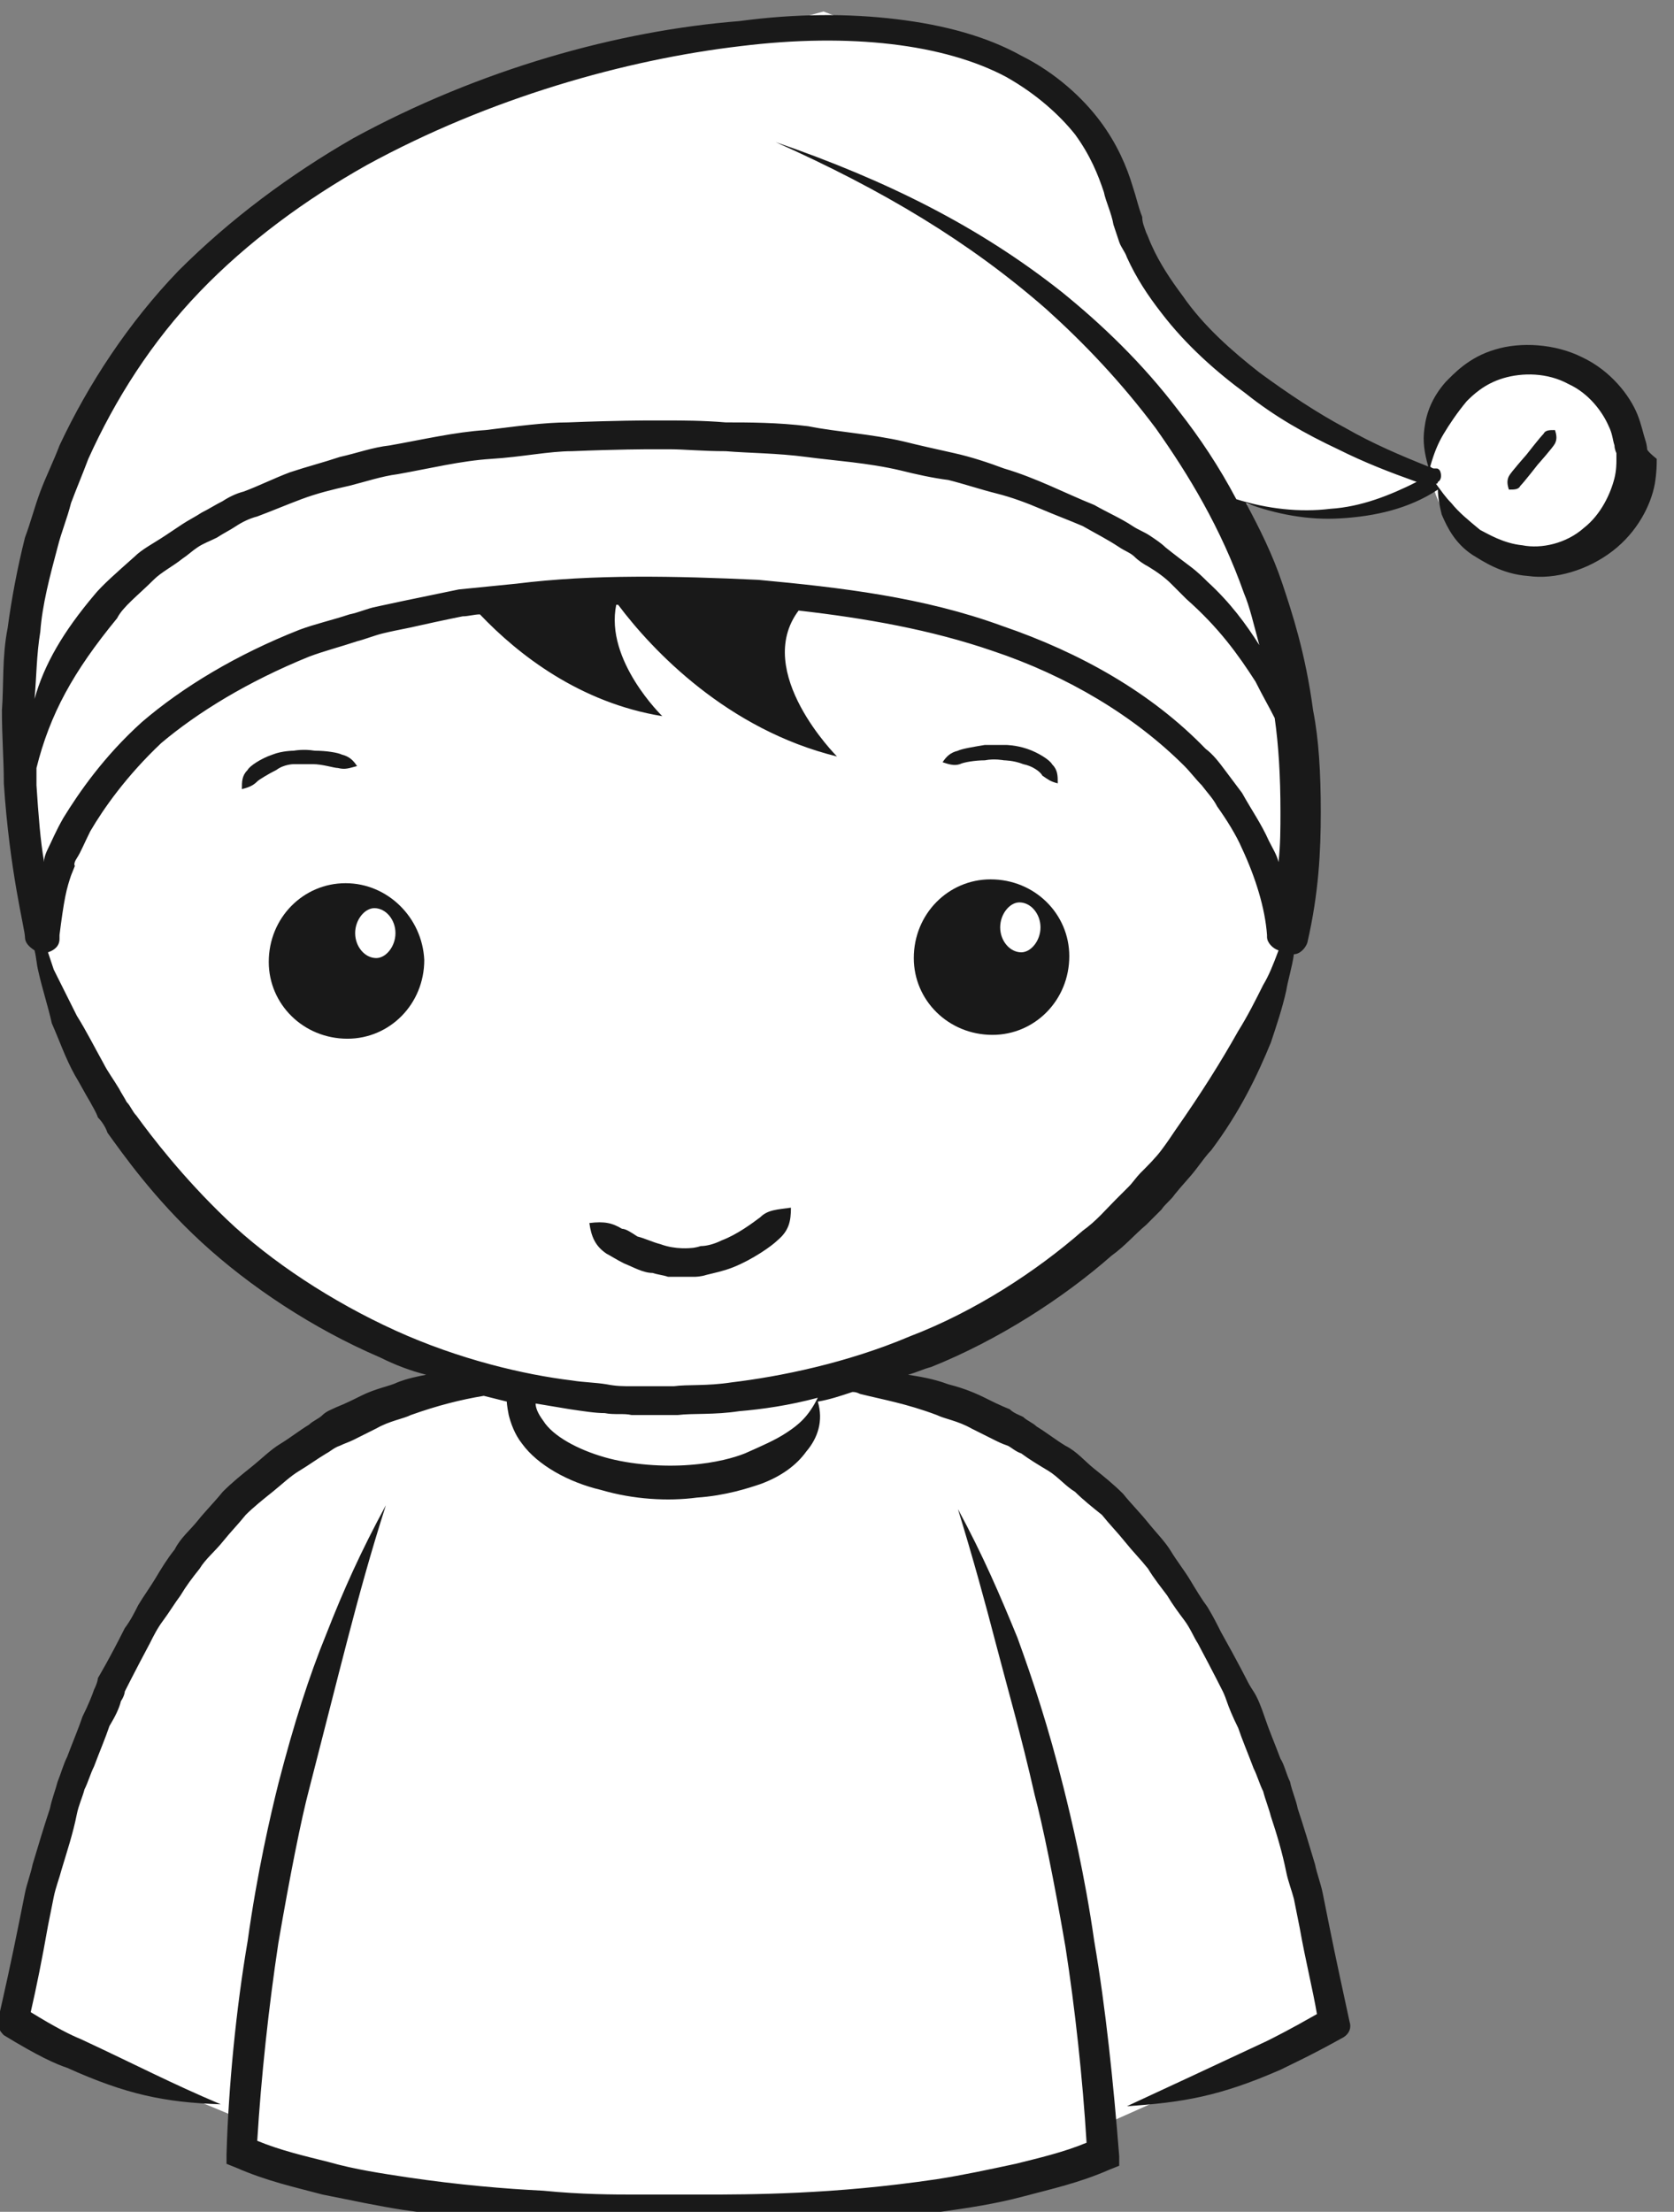
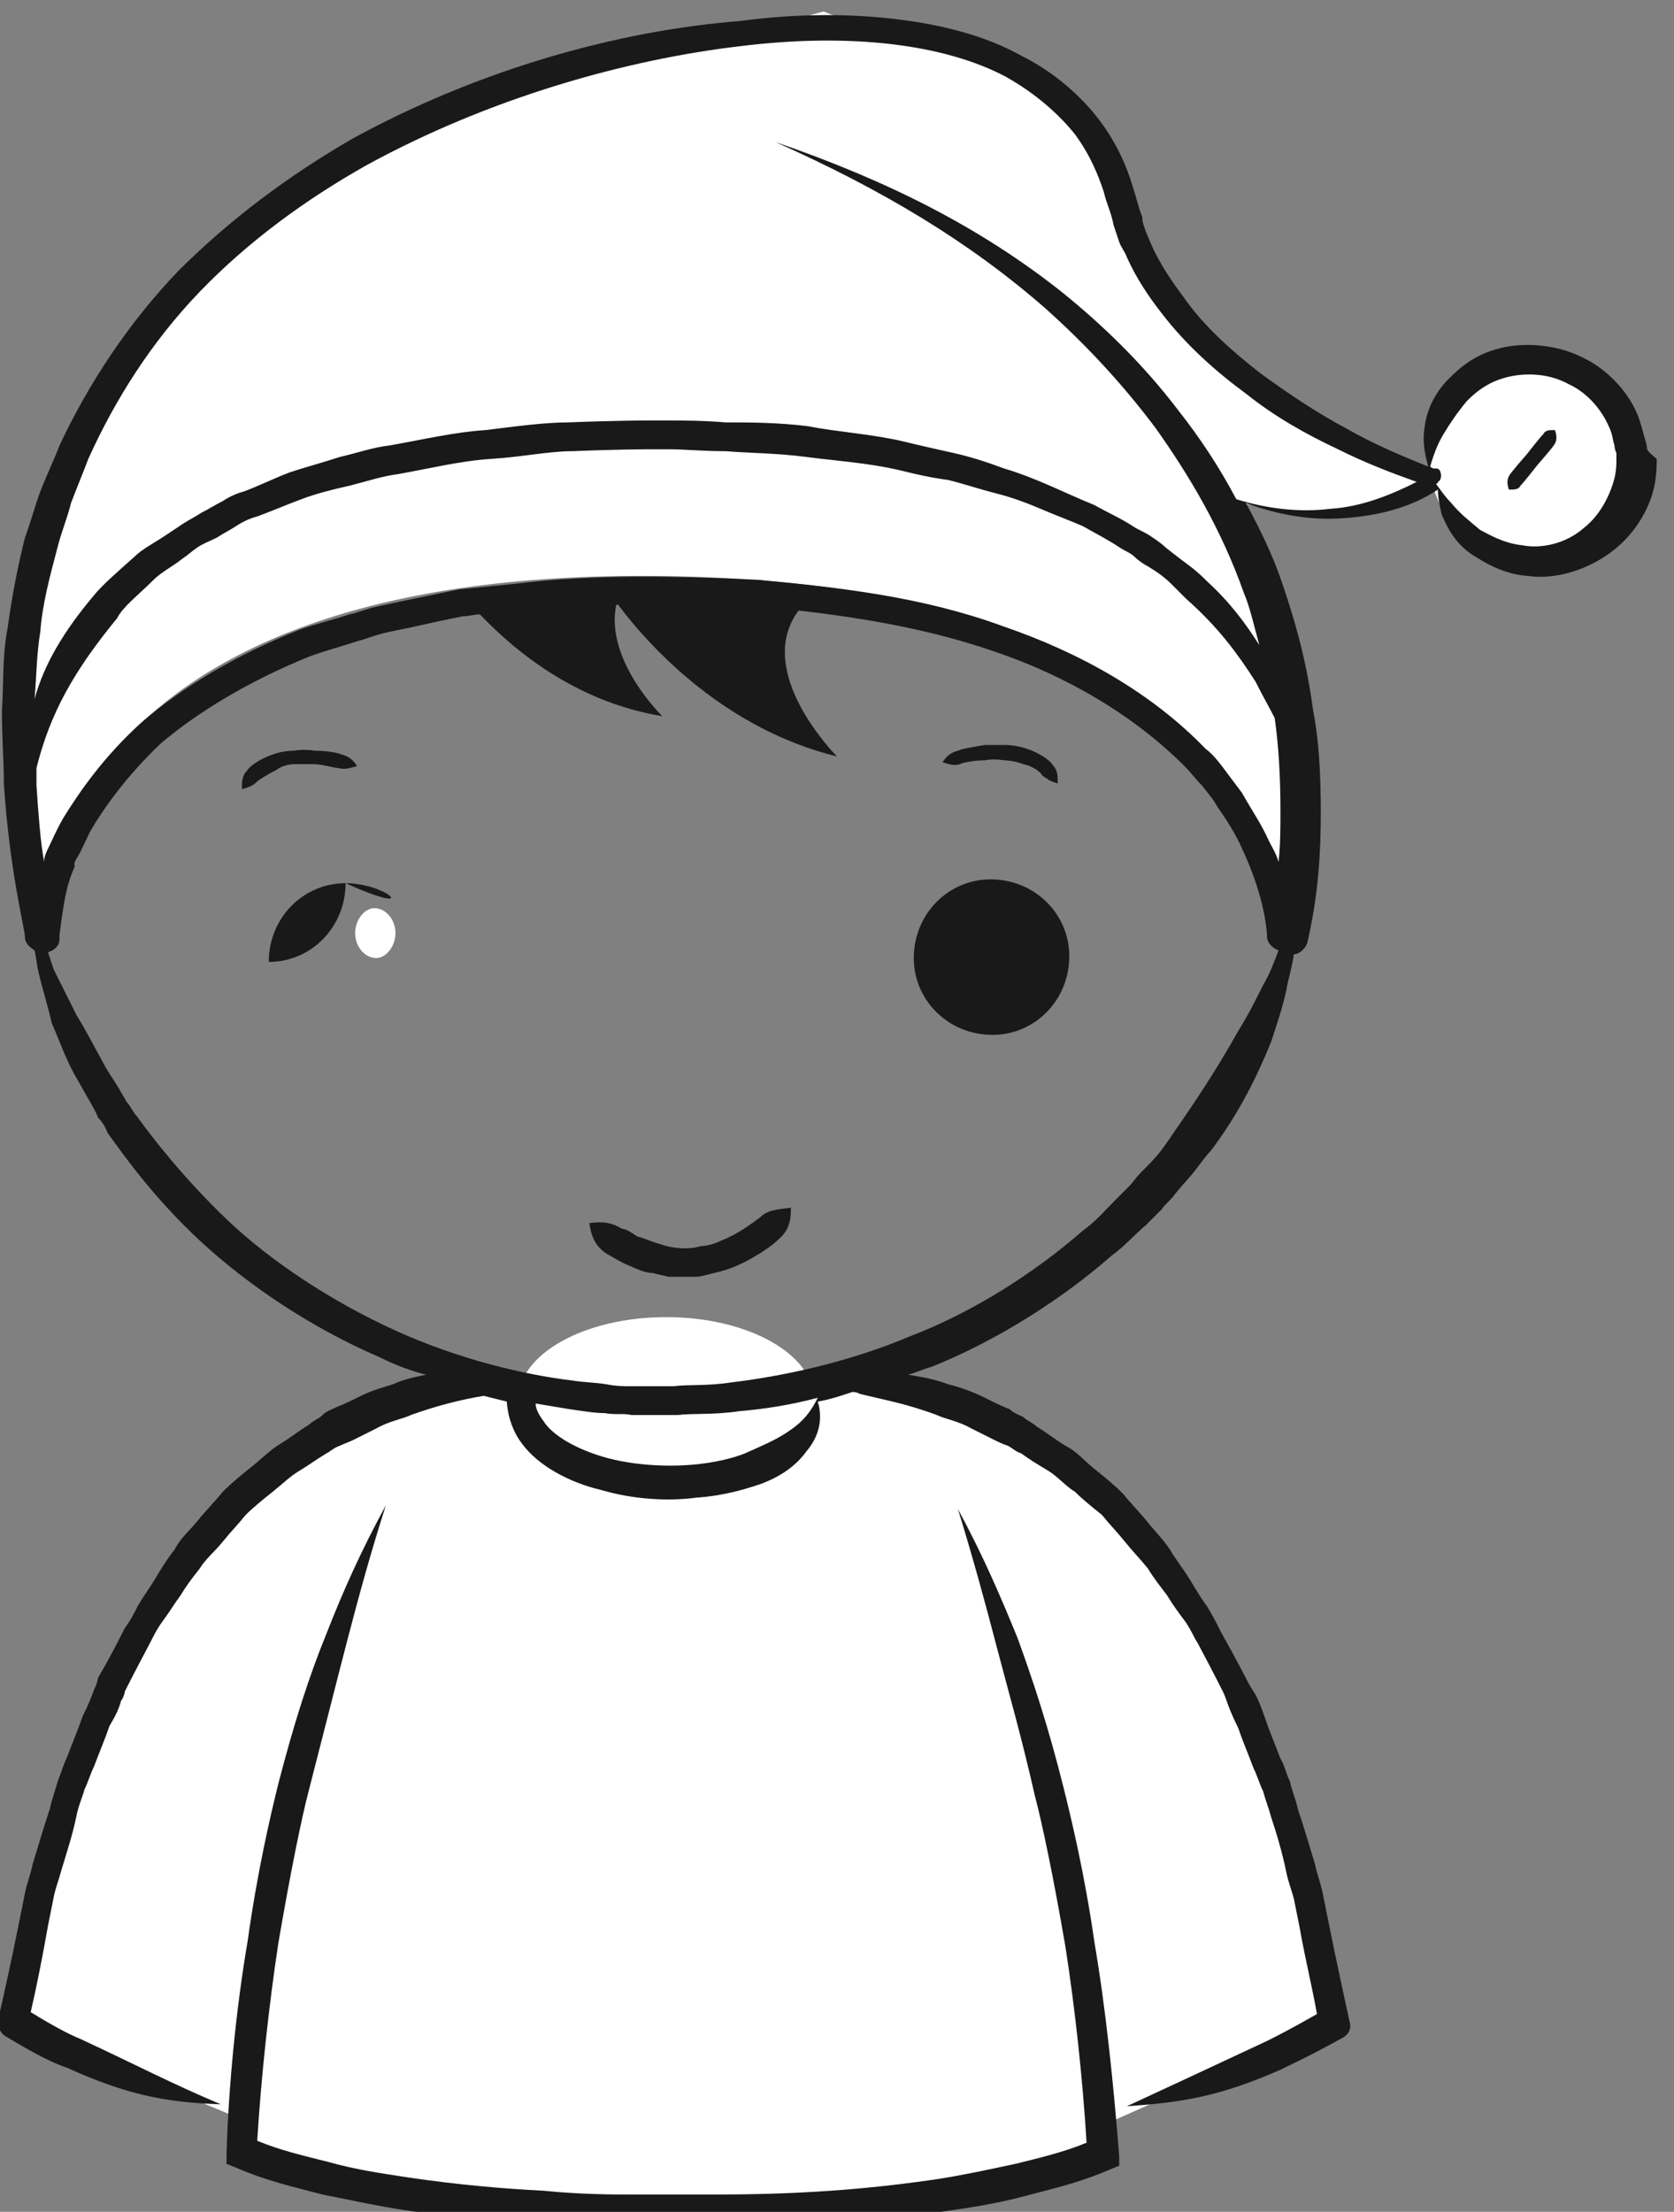
<svg xmlns="http://www.w3.org/2000/svg" version="1.1" id="Layer_1" x="0px" y="0px" viewBox="0 0 87.2 115.2" enable-background="new 0 0 87.2 115.2" xml:space="preserve">
  <rect x="0" y="0" width="87.2" height="115.2" fill="#808080" stroke="none" />
  <g>
    <path fill="#FFFFFF" d="M57.3,112.1c0,0-6,2.9-21.8,2.9l-1.3,0c-15.8,0-21.8-2.9-21.8-2.9l0-1.8l-11.8-4.9C7,67.7,29,72.1,29,72.1   h11.8c0,0,22-4.4,28.3,33.4l-11,4.9L57.3,112.1z" />
  </g>
  <g>
    <ellipse fill="#FFFFFF" cx="34.7" cy="72.9" rx="7.7" ry="4.3" />
  </g>
  <g>
-     <path fill="#FFFFFF" d="M24.4,21.3C0.3,23.3,1.6,47.7,1.6,47.7c3.2,14.5,16.8,25.4,33,25.3C50.4,72.9,63.5,62.5,67,48.7   c0,0,1.1-23.3-19.4-25.8S24.4,21.3,24.4,21.3z" />
-   </g>
+     </g>
  <g>
    <path fill="#FFFFFF" d="M38.8,1.7c0,0-45.2,3.3-36.5,45.7c0,0,0.4-17.8,32.2-17.4c31.8,0.4,32,17.9,32,17.9s3-10.8-3-22l2.9,0.7   l2.6,0.2l2.3-0.3l3.2-1.8l-3.3-1.3L68,21.8l-2-1.3L62,17l-1.4-1.7l-2.3-4.8l-1-2.5l-1.3-2.4l-3.1-2l-3.3-1.6l-4.1-0.4l-2.6-1   L38.8,1.7z" />
  </g>
  <g>
    <path fill="#FFFFFF" d="M74.5,24.5c0.3,2.9,2.9,5,5.8,4.7c2.9-0.3,5-2.9,4.7-5.8c-0.3-2.9-2.9-5-5.8-4.7   C76.3,19,74.2,21.6,74.5,24.5z" />
  </g>
  <path fill="#191919" d="M81,22.4c-0.3,0-0.5,0-0.6,0.2c-0.2,0.2-0.9,1.1-0.9,1.1s-0.8,0.9-0.9,1.1c-0.1,0.2-0.1,0.4,0,0.7  c0.3,0,0.5,0,0.6-0.2c0.2-0.2,0.9-1.1,0.9-1.1s0.8-0.9,0.9-1.1C81.1,22.9,81.1,22.7,81,22.4z" />
  <g>
    <path fill="#191919" d="M37.6,64.6c-0.4,0.2-0.8,0.3-1.1,0.3C36.2,65,36,65,36,65s-0.8,0.1-1.6-0.2c-0.4-0.1-0.8-0.3-1.2-0.4   c-0.3-0.2-0.6-0.4-0.8-0.4c-0.5-0.3-0.9-0.4-1.7-0.3c0.1,0.7,0.3,1.2,0.9,1.6c0.2,0.1,0.5,0.3,0.9,0.5c0.5,0.2,1,0.5,1.5,0.5   c0.3,0.1,0.5,0.1,0.8,0.2c0.3,0,0.5,0,0.7,0c0.4,0,0.7,0,0.7,0c0,0,0.3,0,0.6-0.1c0.4-0.1,0.9-0.2,1.4-0.4c1-0.4,2-1.1,2.3-1.4   c0.6-0.5,0.7-1,0.7-1.7c-0.7,0.1-1.2,0.1-1.6,0.5C39.2,63.7,38.4,64.3,37.6,64.6z" />
-     <path fill="#191919" d="M18,46c-2.2,0-4,1.8-4,4.1c0,2.2,1.8,4,4.1,4c2.2,0,4-1.8,4-4.1C22,47.8,20.2,46,18,46z" />
+     <path fill="#191919" d="M18,46c-2.2,0-4,1.8-4,4.1c2.2,0,4-1.8,4-4.1C22,47.8,20.2,46,18,46z" />
    <path fill="#191919" d="M51.6,45.8c-2.2,0-4,1.8-4,4.1c0,2.2,1.8,4,4.1,4c2.2,0,4-1.8,4-4.1C55.7,47.6,53.9,45.8,51.6,45.8z" />
    <path fill="#191919" d="M57,101.1c-0.5-3.5-1.2-6.4-1.6-8c-0.8-3.2-1.6-5.6-2.4-7.8c-0.9-2.2-1.8-4.3-3.1-6.7   c0.8,2.6,1.4,4.8,2,7.1c0.6,2.3,1.3,4.7,2,7.8c0.4,1.5,1,4.4,1.6,7.9c0.5,3.2,0.9,6.9,1.1,10.2c-1.2,0.5-2.5,0.8-3.7,1.1   c-1.4,0.3-2.8,0.6-4.1,0.8c-2.7,0.4-5.1,0.6-7.2,0.7c-2.1,0.1-3.8,0.1-4.9,0.1c-1.2,0-1.8,0-1.8,0s-0.6,0-1.8,0   c-1.1,0-2.8,0-4.8-0.2c-2-0.1-4.4-0.3-7.1-0.7c-1.3-0.2-2.7-0.4-4.1-0.8c-1.2-0.3-2.5-0.6-3.7-1.1c0.2-3.3,0.6-7,1.1-10.3   c0.6-3.5,1.2-6.5,1.6-8c0.8-3.1,1.4-5.5,2-7.8c0.6-2.3,1.2-4.5,2-7c-1.3,2.4-2.2,4.4-3.1,6.7c-0.9,2.2-1.7,4.7-2.5,7.8   c-0.4,1.6-1.1,4.6-1.6,8.2c-0.6,3.5-1,7.6-1.1,11.1l0,0.5l0.5,0.2c1.6,0.7,3,1,4.5,1.4c1.5,0.3,2.9,0.6,4.2,0.8   c2.7,0.4,5.2,0.6,7.2,0.7c2.1,0.1,3.7,0.1,4.9,0.2c1.2,0,1.8,0,1.8,0s0.7,0,1.8,0c1.2,0,2.9,0,5-0.1c2.1-0.1,4.6-0.3,7.3-0.7   c1.4-0.2,2.8-0.4,4.3-0.8c1.5-0.4,2.9-0.7,4.5-1.4l0.5-0.2l0-0.5C58,108.5,57.6,104.6,57,101.1z" />
    <path fill="#191919" d="M15.3,39.8c0,0,0.5,0,1,0c0.5,0,1.1,0.2,1.3,0.2c0.4,0.1,0.6,0,1-0.1c-0.2-0.3-0.4-0.5-0.8-0.6   c-0.2-0.1-0.8-0.2-1.4-0.2c-0.6-0.1-1.1,0-1.1,0s-0.6,0-1.1,0.2c-0.6,0.2-1.2,0.6-1.3,0.8c-0.3,0.3-0.3,0.6-0.3,1   c0.4-0.1,0.6-0.2,0.8-0.4c0.1-0.1,0.6-0.4,1-0.6C14.8,39.8,15.3,39.8,15.3,39.8z" />
    <path fill="#191919" d="M50,39.8c0.2-0.1,0.8-0.2,1.3-0.2c0.5-0.1,1,0,1,0s0.5,0,1,0.2c0.5,0.1,0.9,0.4,1,0.6   c0.3,0.2,0.4,0.3,0.8,0.4c0-0.4,0-0.7-0.3-1c-0.1-0.2-0.7-0.6-1.3-0.8c-0.6-0.2-1.1-0.2-1.1-0.2s-0.5,0-1.1,0   c-0.6,0.1-1.2,0.2-1.4,0.3c-0.4,0.1-0.6,0.3-0.8,0.6C49.4,39.8,49.7,39.9,50,39.8z" />
    <path fill="#191919" d="M38.5,0.9C38.5,0.9,38.5,0.9,38.5,0.9C38.5,0.9,38.5,0.9,38.5,0.9L38.5,0.9z" />
    <path fill="#191919" d="M85.8,23.4c0,0,0-0.2-0.1-0.5c-0.1-0.3-0.2-0.8-0.4-1.3c-0.4-1-1.4-2.3-2.9-3c-1.4-0.7-3.2-0.8-4.5-0.4   c-1.4,0.4-2.2,1.3-2.6,1.7c-0.7,0.8-1,1.6-1.1,2.4c-0.1,0.7,0,1.3,0.2,2c-1.5-0.6-2.9-1.2-4.3-2c-1.5-0.8-3-1.8-4.5-2.9   c-1.4-1.1-2.9-2.4-4-4c-0.6-0.8-1.2-1.7-1.6-2.6c-0.1-0.2-0.2-0.5-0.3-0.7c-0.1-0.3-0.2-0.5-0.2-0.8c-0.2-0.5-0.3-1-0.5-1.6   c-0.3-1-0.8-2.2-1.7-3.4c-0.9-1.2-2.3-2.5-4.1-3.4c-1.8-1-4-1.6-6.5-1.9c-2.5-0.3-5.2-0.3-8.2,0.1C32.2,1.6,25,3.6,18.4,7.2   c-3.3,1.9-6.4,4.2-9.1,6.9c-2.6,2.7-4.7,5.9-6.2,9.1c-0.3,0.8-0.7,1.6-1,2.4c-0.3,0.8-0.5,1.6-0.8,2.4c-0.4,1.6-0.7,3.2-0.9,4.7   c-0.3,1.5-0.2,3-0.3,4.3c0,1.4,0.1,2.6,0.1,3.8c0.3,4.6,1.1,7.6,1.1,8c0,0.3,0.2,0.5,0.5,0.7c0.1,0.4,0.1,0.7,0.2,1.1   c0.2,0.9,0.5,1.8,0.7,2.7c0.4,0.9,0.7,1.8,1.2,2.7c0.3,0.5,0.5,0.9,0.8,1.4c0.1,0.2,0.3,0.5,0.4,0.8c0.2,0.2,0.4,0.5,0.5,0.8   c0.8,1.1,2.4,3.4,4.9,5.7c2.5,2.3,5.8,4.5,9.3,6c0.8,0.4,1.6,0.7,2.4,0.9c-0.5,0.1-1,0.2-1.5,0.4c-0.4,0.2-1.1,0.3-1.9,0.7   c-0.4,0.2-0.8,0.4-1.3,0.6c-0.2,0.1-0.5,0.2-0.7,0.4c-0.2,0.2-0.5,0.3-0.7,0.5c-0.5,0.3-1,0.7-1.5,1c-0.5,0.3-1,0.8-1.5,1.2   c-0.5,0.4-1,0.8-1.5,1.3c-0.4,0.5-0.9,1-1.3,1.5c-0.4,0.5-0.9,0.9-1.2,1.5c-0.4,0.5-0.7,1-1,1.5c-0.3,0.5-0.6,0.9-0.9,1.4   C7,84,6.8,84.4,6.5,84.8c-0.8,1.6-1.4,2.6-1.4,2.6S5.1,87.6,4.9,88c-0.1,0.3-0.3,0.8-0.6,1.4c-0.2,0.6-0.5,1.3-0.8,2.1   c-0.2,0.4-0.3,0.8-0.5,1.3c-0.1,0.4-0.3,0.9-0.4,1.4c-0.3,0.9-0.6,1.9-0.9,2.9c-0.1,0.5-0.3,1-0.4,1.5c-0.1,0.5-0.2,1-0.3,1.5   c-0.4,2-0.8,3.8-1.1,5.1c-0.1,0.3,0.1,0.6,0.3,0.8l0,0c1.8,1.1,2.7,1.5,3.3,1.7c3.1,1.4,5.1,1.8,8,1.9c-2.6-1.1-4.3-2-7.3-3.4   c-0.5-0.2-1.3-0.6-2.6-1.4c0.3-1.3,0.6-2.8,0.9-4.5c0.1-0.5,0.2-1,0.3-1.5c0.1-0.5,0.3-1,0.4-1.4c0.3-1,0.6-1.9,0.8-2.9   c0.1-0.5,0.3-0.9,0.4-1.3c0.2-0.4,0.3-0.8,0.5-1.2c0.3-0.8,0.6-1.5,0.8-2.1C6,89.4,6.2,89,6.3,88.6c0.2-0.3,0.2-0.5,0.2-0.5   s0.5-1,1.3-2.5c0.2-0.4,0.4-0.8,0.7-1.2c0.3-0.4,0.6-0.9,0.9-1.3c0.3-0.5,0.6-0.9,1-1.4c0.3-0.5,0.8-0.9,1.2-1.4   c0.4-0.5,0.8-0.9,1.2-1.4c0.4-0.4,0.9-0.8,1.4-1.2c0.5-0.4,0.9-0.8,1.4-1.1c0.5-0.3,0.9-0.6,1.4-0.9c0.2-0.1,0.4-0.3,0.7-0.4   c0.2-0.1,0.5-0.2,0.7-0.3c0.4-0.2,0.8-0.4,1.2-0.6c0.7-0.4,1.4-0.5,1.8-0.7c1.4-0.5,2.6-0.8,3.8-1c0.4,0.1,0.8,0.2,1.2,0.3   c0,0,0,0,0,0s0,0.2,0.1,0.7c0.1,0.4,0.3,1,0.7,1.5c0.8,1.1,2.4,2,4.1,2.4c1.7,0.5,3.5,0.6,5,0.4c1.5-0.1,2.7-0.5,3.3-0.7   c1.1-0.4,1.9-1,2.4-1.7c0.6-0.7,0.9-1.6,0.6-2.6c0.6-0.1,1.2-0.3,1.8-0.5c0.1,0,0.2,0,0.4,0.1c1.2,0.3,2.4,0.5,4,1.1   c0.4,0.2,1.1,0.3,1.8,0.7c0.4,0.2,0.8,0.4,1.2,0.6c0.2,0.1,0.4,0.2,0.7,0.3c0.2,0.1,0.4,0.3,0.7,0.4c0.4,0.3,0.9,0.6,1.4,0.9   c0.5,0.3,0.9,0.8,1.4,1.1c0.4,0.4,0.9,0.8,1.4,1.2c0.4,0.5,0.8,0.9,1.2,1.4c0.4,0.5,0.8,0.9,1.2,1.4c0.3,0.5,0.7,1,1,1.4   c0.3,0.5,0.6,0.9,0.9,1.3c0.3,0.4,0.5,0.9,0.7,1.2c0.8,1.5,1.3,2.5,1.3,2.5s0.1,0.2,0.2,0.5c0.1,0.3,0.3,0.8,0.6,1.4   c0.2,0.6,0.5,1.3,0.8,2.1c0.2,0.4,0.3,0.8,0.5,1.2c0.1,0.4,0.3,0.9,0.4,1.3c0.3,0.9,0.6,1.9,0.8,2.9c0.1,0.5,0.3,1,0.4,1.4   c0.1,0.5,0.2,1,0.3,1.5c0.3,1.7,0.7,3.3,0.9,4.5c-1.4,0.8-2.2,1.2-2.6,1.4c-3,1.4-4.7,2.2-7.3,3.4c2.9-0.2,4.8-0.5,8-1.9   c0.6-0.3,1.5-0.7,3.3-1.7l0,0c0.3-0.2,0.4-0.5,0.3-0.8c-0.3-1.4-0.7-3.2-1.1-5.2c-0.1-0.5-0.2-1-0.3-1.5c-0.1-0.5-0.3-1-0.4-1.5   c-0.3-1-0.6-2-0.9-2.9c-0.1-0.5-0.3-0.9-0.4-1.4c-0.2-0.4-0.3-0.9-0.5-1.2c-0.3-0.8-0.6-1.5-0.8-2.1c-0.2-0.6-0.4-1.1-0.6-1.4   c-0.2-0.3-0.3-0.5-0.3-0.5s-0.5-1-1.4-2.6c-0.2-0.4-0.4-0.8-0.7-1.3c-0.3-0.4-0.6-0.9-0.9-1.4c-0.3-0.5-0.7-1-1-1.5   c-0.3-0.5-0.8-1-1.2-1.5c-0.4-0.5-0.9-1-1.3-1.5c-0.5-0.5-1-0.9-1.5-1.3c-0.5-0.4-0.9-0.9-1.5-1.2c-0.5-0.3-1-0.7-1.5-1   c-0.2-0.2-0.5-0.3-0.7-0.5c-0.2-0.1-0.5-0.2-0.7-0.4c-0.5-0.2-0.9-0.4-1.3-0.6c-0.8-0.4-1.5-0.6-1.9-0.7c-0.8-0.3-1.5-0.4-2.1-0.5   c0.4-0.1,0.8-0.3,1.2-0.4c3.5-1.4,6.9-3.6,9.4-5.8c0.7-0.5,1.2-1.1,1.8-1.6c0.3-0.3,0.5-0.5,0.8-0.8c0.2-0.3,0.5-0.5,0.7-0.8   c0.4-0.5,0.8-0.9,1.1-1.3c0.3-0.4,0.6-0.8,0.8-1c1.5-2,2.4-3.9,3.1-5.6c0.3-0.9,0.6-1.8,0.8-2.7c0.1-0.6,0.3-1.2,0.4-1.9   c0.3,0,0.6-0.3,0.7-0.6c0.6-2.6,0.7-4.8,0.7-6.8c0-2-0.1-3.8-0.4-5.3c-0.4-3-1.1-5.1-1.6-6.6c-0.5-1.5-1.2-2.9-1.9-4.2   c1.6,0.6,3.3,0.9,4.9,0.8c1.8-0.1,3.6-0.5,5.1-1.5c0,0.4,0.1,0.9,0.2,1.3c0.3,0.7,0.7,1.5,1.6,2.1c0.5,0.3,1.5,1,2.9,1.1   c1.4,0.2,3.1-0.3,4.4-1.3c1.3-1,2-2.4,2.2-3.5c0.1-0.6,0.1-1,0.1-1.3C85.8,23.5,85.8,23.4,85.8,23.4z M41,74.6   c-0.6,0.4-1.3,0.7-2.2,1.1c-0.5,0.2-1.5,0.5-2.9,0.6c-1.3,0.1-3,0-4.4-0.4c-1.4-0.4-2.7-1.1-3.2-1.9c-0.3-0.4-0.4-0.7-0.4-0.9   c0.6,0.1,1.2,0.2,1.8,0.3c0.7,0.1,1.3,0.2,1.8,0.2c0.5,0.1,1,0,1.4,0.1c0.8,0,1.2,0,1.2,0s0.1,0,0.3,0c0.2,0,0.5,0,0.9,0   c0.8-0.1,1.9,0,3.2-0.2c1.2-0.1,2.6-0.3,4.1-0.7C42.1,73.8,41.6,74.2,41,74.6z M65.8,51.3c-0.4,0.8-0.8,1.6-1.3,2.4   c-0.9,1.6-1.9,3.2-3.3,5.2c-0.2,0.3-0.4,0.6-0.7,1c-0.3,0.4-0.7,0.8-1.1,1.2c-0.2,0.2-0.4,0.5-0.6,0.7c-0.2,0.2-0.5,0.5-0.7,0.7   c-0.5,0.5-1,1.1-1.7,1.6c-2.4,2.1-5.6,4.2-9,5.5c-3.3,1.4-6.8,2.1-9.3,2.4c-1.3,0.2-2.3,0.1-3,0.2c-0.4,0-0.7,0-0.8,0   c-0.2,0-0.3,0-0.3,0s-0.4,0-1.1,0c-0.4,0-0.8,0-1.3-0.1C31,72,30.4,72,29.8,71.9c-2.5-0.3-5.9-1.1-9.2-2.6   c-3.3-1.5-6.5-3.6-8.8-5.8c-2.3-2.2-3.9-4.3-4.7-5.4c-0.2-0.2-0.3-0.5-0.5-0.7c-0.1-0.2-0.3-0.5-0.4-0.7c-0.3-0.5-0.6-0.9-0.8-1.3   c-0.5-0.9-0.9-1.7-1.4-2.5c-0.4-0.8-0.8-1.6-1.2-2.4c-0.1-0.3-0.2-0.6-0.3-0.9c0.3-0.1,0.6-0.3,0.6-0.7l0-0.2   c0.1-0.8,0.2-1.5,0.3-2c0.1-0.5,0.2-0.8,0.3-1.1c0.2-0.5,0.2-0.5,0.2-0.5S3.8,45,4,44.7c0.2-0.3,0.4-0.8,0.7-1.4   c0.7-1.2,1.9-2.9,3.7-4.6c1.9-1.6,4.5-3.2,7.7-4.5c0.8-0.3,1.6-0.5,2.5-0.8c0.4-0.1,0.9-0.3,1.3-0.4c0.4-0.1,0.9-0.2,1.4-0.3   c0.9-0.2,1.8-0.4,2.8-0.6c0.3,0,0.6-0.1,0.9-0.1c2,2.1,5.2,4.6,9.5,5.3c0,0-3-2.9-2.4-5.8c0,0,0.1,0,0.1,0   c1.8,2.4,5.7,6.5,11.4,7.9c0,0-4.4-4.4-2-7.6c3.5,0.4,6.9,1,10.1,2.1c3.9,1.3,7.4,3.4,10,6c0.3,0.3,0.6,0.7,0.9,1   c0.3,0.4,0.6,0.7,0.8,1.1c0.5,0.7,1,1.5,1.3,2.2c0.7,1.5,1.2,3.1,1.3,4.5l0,0.1c0,0.3,0.3,0.6,0.6,0.7   C66.3,50.3,66.1,50.8,65.8,51.3z M66.4,37.4c0.2,1.4,0.3,3,0.3,4.9c0,0.8,0,1.7-0.1,2.6c-0.1-0.4-0.3-0.7-0.5-1.1   c-0.4-0.9-0.9-1.6-1.4-2.5c-0.3-0.4-0.6-0.8-0.9-1.2c-0.3-0.4-0.6-0.8-1-1.1c-2.8-2.9-6.5-5-10.6-6.4c-4.1-1.5-8.4-2-12.7-2.4   c-4.3-0.2-8.6-0.3-12.6,0.2c-1,0.1-2,0.2-3,0.3c-1,0.2-1.9,0.4-2.9,0.6c-0.5,0.1-0.9,0.2-1.4,0.3c-0.5,0.1-0.9,0.3-1.4,0.4   c-0.9,0.3-1.8,0.5-2.6,0.8c-3.3,1.3-6.1,3-8.2,4.8c-2,1.8-3.3,3.7-4.1,5c-0.4,0.7-0.6,1.2-0.8,1.6c-0.2,0.4-0.2,0.6-0.2,0.6   s0,0,0,0.1c-0.2-1.1-0.3-2.5-0.4-4c0-0.3,0-0.6,0-0.9c0.7-2.8,1.9-5,4.2-7.8C6.4,31.6,7.2,31,8,30.2c0.4-0.4,1-0.7,1.5-1.1   c0.3-0.2,0.5-0.4,0.8-0.6c0.3-0.2,0.6-0.3,1-0.5c0.3-0.2,0.7-0.4,1-0.6c0.3-0.2,0.7-0.4,1.1-0.5c0.8-0.3,1.5-0.6,2.3-0.9   c0.8-0.3,1.6-0.5,2.5-0.7c0.8-0.2,1.7-0.5,2.5-0.6c1.7-0.3,3.3-0.7,4.9-0.8c1.6-0.1,3-0.4,4.2-0.4c2.4-0.1,4-0.1,4-0.1s0.4,0,1.1,0   c0.7,0,1.7,0.1,2.9,0.1c1.2,0.1,2.7,0.1,4.2,0.3c1.5,0.2,3.2,0.3,4.9,0.7c0.8,0.2,1.7,0.4,2.5,0.5c0.8,0.2,1.7,0.5,2.5,0.7   c0.8,0.2,1.6,0.5,2.3,0.8c0.7,0.3,1.5,0.6,2.2,0.9c0.7,0.4,1.3,0.7,1.9,1.1c0.3,0.2,0.6,0.3,0.8,0.5c0.2,0.2,0.5,0.4,0.7,0.5   c0.5,0.3,0.9,0.6,1.2,0.9c0.3,0.3,0.6,0.6,0.8,0.8c1.7,1.5,2.7,2.9,3.6,4.3C65.8,36.3,66.1,36.8,66.4,37.4z M69.3,26.5   c-1.6,0.2-3.3,0-4.9-0.5c-0.9-1.7-1.9-3.2-3-4.6c-1.9-2.5-4-4.5-6.1-6.2c-4.3-3.4-9.1-5.8-14.9-7.8c5.6,2.5,10.1,5.2,14.1,8.7   c2,1.8,3.9,3.8,5.7,6.2c1.7,2.4,3.4,5.2,4.6,8.6c0.3,0.7,0.5,1.6,0.8,2.7c-0.7-1.1-1.5-2.2-2.7-3.3c-0.2-0.2-0.5-0.5-0.9-0.8   c-0.4-0.3-0.8-0.6-1.3-1c-0.2-0.2-0.5-0.4-0.8-0.6c-0.3-0.2-0.6-0.3-0.9-0.5c-0.6-0.4-1.3-0.7-2-1.1c-1.5-0.6-3-1.4-4.7-1.9   c-0.8-0.3-1.7-0.6-2.6-0.8c-0.9-0.2-1.8-0.4-2.6-0.6c-1.7-0.4-3.5-0.5-5-0.8C40.5,22,39,22,37.8,22c-1.2-0.1-2.3-0.1-3-0.1   c-0.7,0-1.1,0-1.1,0s-1.6,0-4.1,0.1c-1.2,0-2.7,0.2-4.3,0.4c-1.6,0.1-3.3,0.5-5,0.8c-0.9,0.1-1.7,0.4-2.6,0.6   c-0.9,0.3-1.7,0.5-2.6,0.8c-0.8,0.3-1.6,0.7-2.4,1c-0.4,0.1-0.8,0.3-1.1,0.5c-0.4,0.2-0.7,0.4-1.1,0.6c-0.3,0.2-0.7,0.4-1,0.6   c-0.3,0.2-0.6,0.4-0.9,0.6C8,28.3,7.4,28.6,7,29c-0.9,0.8-1.7,1.5-2.1,2c-1.6,1.9-2.6,3.6-3.1,5.4c0.1-1.1,0.1-2.3,0.3-3.5   C2.2,31.5,2.6,30,3,28.5c0.2-0.8,0.5-1.5,0.7-2.3c0.3-0.8,0.6-1.5,0.9-2.3c1.4-3.1,3.3-6.1,5.8-8.7c2.5-2.6,5.5-4.8,8.7-6.6   c6.4-3.5,13.5-5.5,19.5-6.2l0,0l0,0C44.3,1.7,49.2,2.3,52.4,4C54,4.9,55.2,6,56,7c0.8,1.1,1.2,2.1,1.5,3c0.1,0.5,0.4,1.1,0.5,1.7   c0.1,0.3,0.2,0.6,0.3,0.9c0.1,0.3,0.3,0.5,0.4,0.8c0.5,1.1,1.1,2,1.8,2.9c1.3,1.7,2.9,3.1,4.4,4.2c1.5,1.2,3.1,2.1,4.8,2.9   c1.4,0.7,2.7,1.2,4.1,1.7C72.4,25.8,70.9,26.4,69.3,26.5z M84.1,24.9c-0.2,0.8-0.7,1.9-1.6,2.6c-0.9,0.8-2.2,1.1-3.2,0.9   c-1-0.1-1.8-0.6-2.2-0.8c-0.6-0.5-1.1-0.9-1.5-1.4c-0.3-0.3-0.5-0.6-0.8-1c0,0,0.1,0,0.1-0.1c0.2-0.1,0.2-0.4,0.1-0.6   c-0.1-0.1-0.1-0.1-0.2-0.1l-0.1,0c-0.1,0-0.2-0.1-0.2-0.1c0.2-0.7,0.4-1.2,0.7-1.7c0.3-0.5,0.7-1.1,1.2-1.7   c0.3-0.3,0.9-0.9,1.9-1.2c1-0.3,2.3-0.3,3.4,0.3c1.1,0.5,1.8,1.5,2.1,2.2c0.2,0.4,0.2,0.7,0.3,1c0,0.2,0.1,0.4,0.1,0.4s0,0.1,0,0.4   C84.2,24.1,84.2,24.5,84.1,24.9z" />
  </g>
-   <path fill="#FFFFFF" d="M54.2,48.3c0,0.7-0.5,1.3-1,1.3c-0.6,0-1.1-0.6-1.1-1.3c0-0.7,0.5-1.3,1-1.3C53.7,47,54.2,47.6,54.2,48.3z" />
  <path fill="#FFFFFF" d="M20.6,48.6c0,0.7-0.5,1.3-1,1.3c-0.6,0-1.1-0.6-1.1-1.3c0-0.7,0.5-1.3,1-1.3C20.1,47.3,20.6,47.9,20.6,48.6z  " />
</svg>